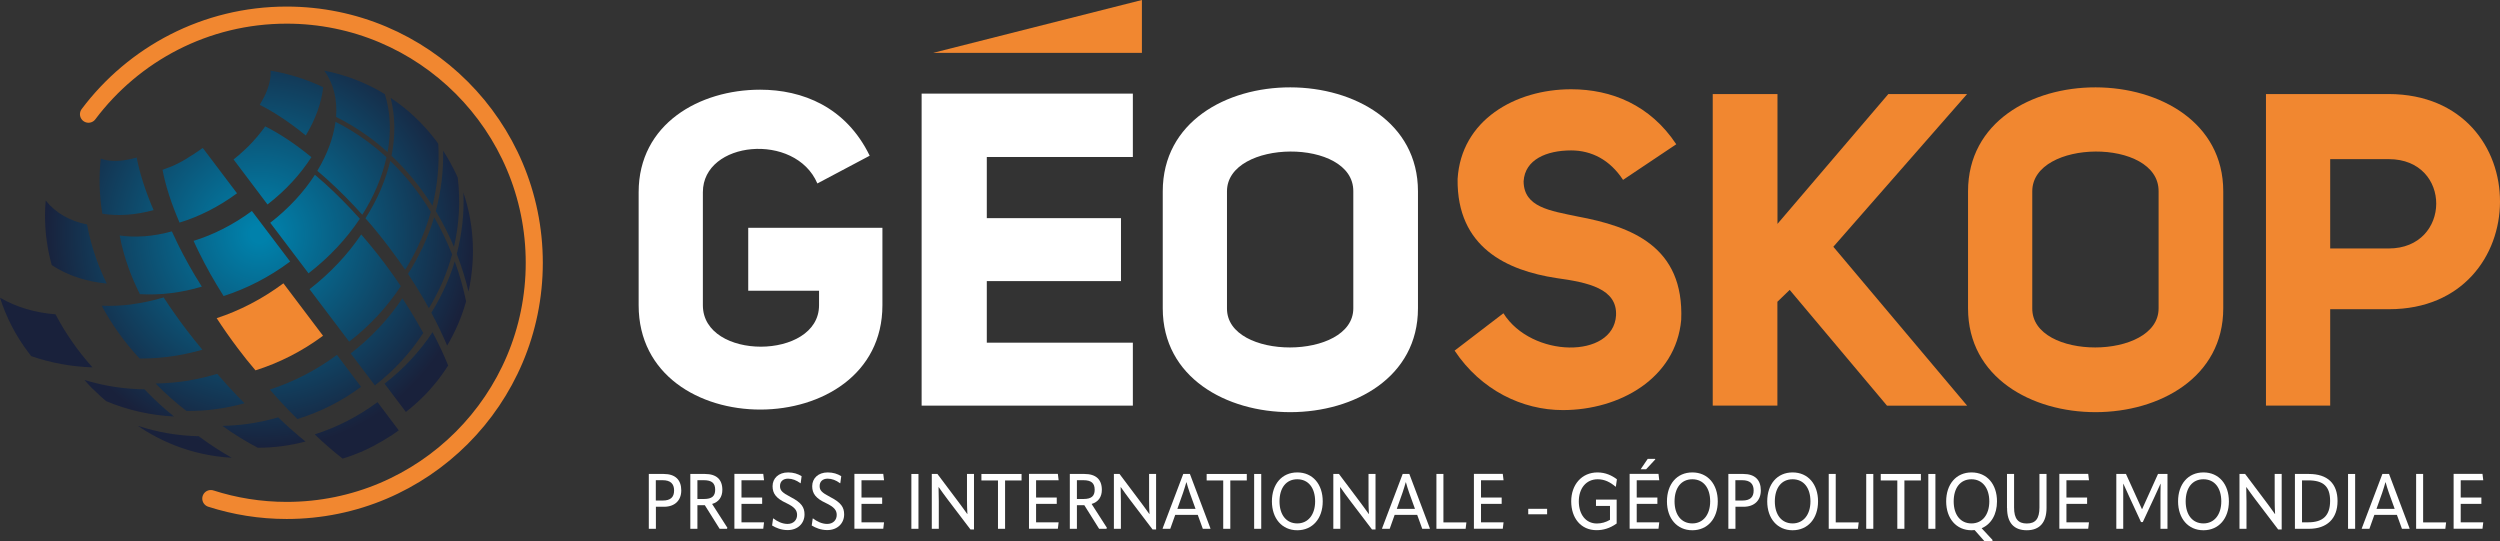
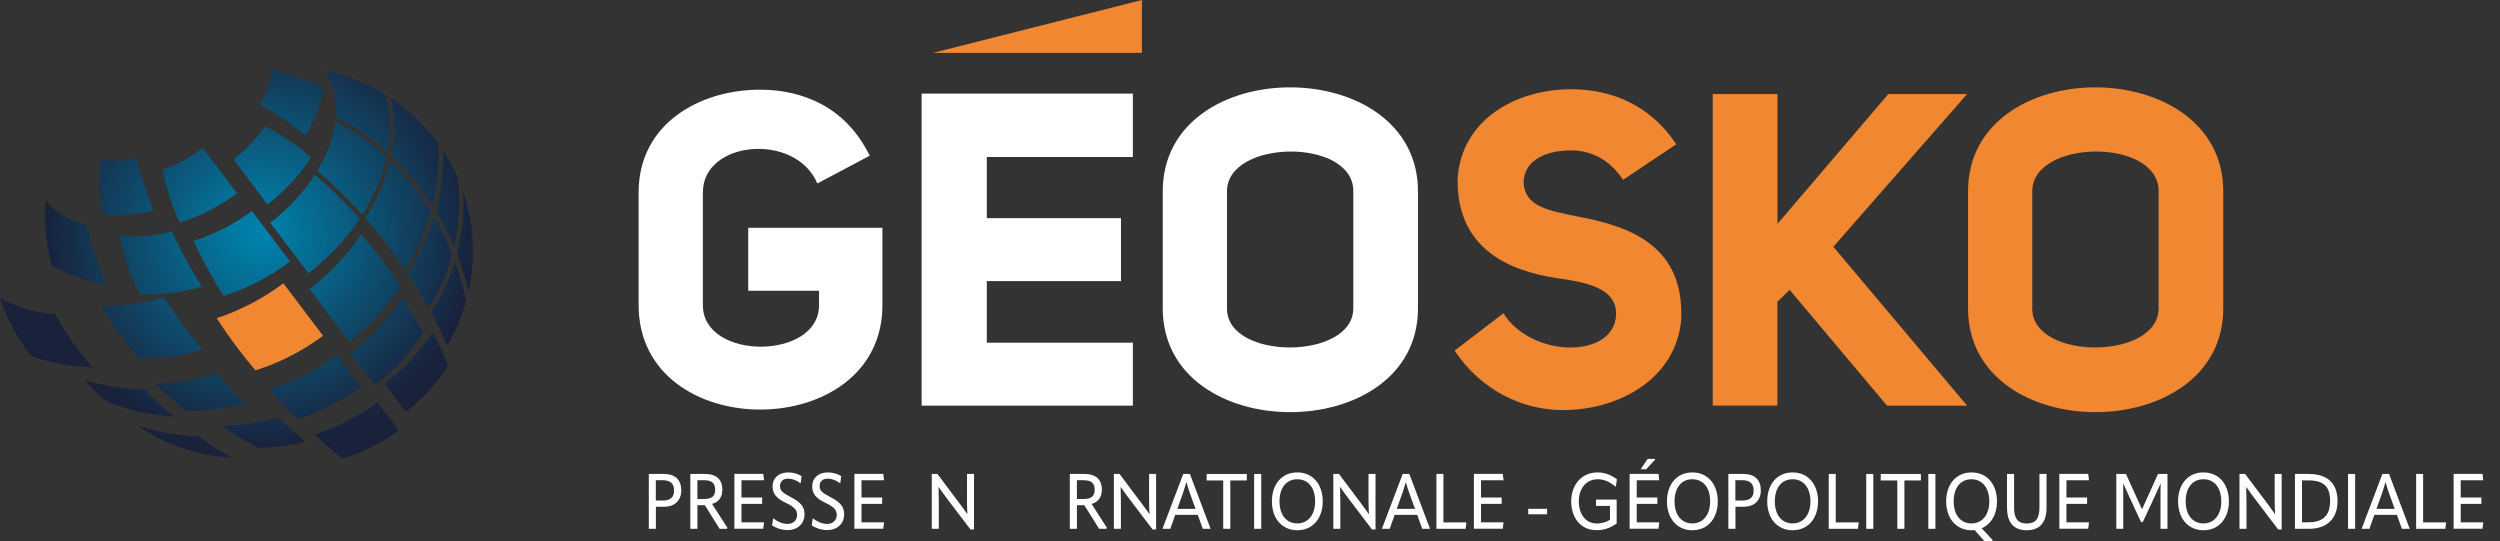
<svg xmlns="http://www.w3.org/2000/svg" id="Calque_2" data-name="Calque 2" viewBox="0 0 292.69 63.38">
  <rect x="0" y="0" width="292.69" height="63.38" fill="#333333" stroke="none" />
  <defs>
    <style> .cls-1, .cls-2 { fill: none; } .cls-2 { stroke: #f18730; stroke-linecap: round; stroke-linejoin: round; stroke-width: 2px; } .cls-3 { fill: #fff; } .cls-4 { fill: #f18730; } .cls-5 { fill: url(#Dégradé_sans_nom_13); } .cls-6 { clip-path: url(#clippath); } </style>
    <clipPath id="clippath">
      <path class="cls-1" d="M25.36,53.42c.59.08,1.18.14,1.77.17-1.27-.72-2.51-1.52-3.7-2.4l-.16-.12c-2.44-.05-4.84-.46-7.14-1.22,2.79,1.91,5.96,3.12,9.23,3.57M28.85,49.65c-.94.12-1.87.19-2.81.21,1.33.96,2.71,1.81,4.14,2.56,1.87,0,3.75-.24,5.59-.73-1.06-.85-2.13-1.79-3.2-2.83-1.23.36-2.47.62-3.72.79M10.92,45.57h0s.18.19.18.19h.01s.16.16.16.16l.09.08.02.02.06.06.02.02.15.14.03.03.14.13.03.03.21.18h.01s.12.12.12.12l.02.02.03.02.04.03.13.11.04.03.03.03c2.51,1.05,5.19,1.65,7.93,1.79-1.13-.91-2.21-1.89-3.24-2.96l-.21-.22c-2.4-.03-4.78-.4-7.04-1.1.34.39.68.76,1.04,1.12M36.86,50.87c1.09,1.04,2.18,1.99,3.25,2.82.75-.22,1.48-.49,2.21-.8h0s.11-.05.11-.05h0s.06-.03.06-.03c.14-.06.28-.12.42-.19l.04-.02.21-.1.05-.03c.15-.07.3-.14.44-.22h.02s.22-.13.22-.13h0c.63-.33,1.26-.7,1.87-1.1h.02c.22-.16.44-.31.66-.46l.03-.02.2-.15h.02s-2.49-3.31-2.49-3.31c-2.29,1.7-4.78,2.95-7.34,3.77M22.19,44.54c-1.32.22-2.65.34-3.97.36,1.13,1.17,2.34,2.24,3.61,3.21,1.15.01,2.3-.05,3.45-.21,1.12-.15,2.25-.38,3.35-.69-.29-.29-.58-.58-.87-.88-.78-.81-1.56-1.67-2.33-2.56-1.08.32-2.16.58-3.25.76M31.59,45.61c.71.83,1.43,1.62,2.16,2.37.36.37.71.73,1.07,1.08,2.61-.8,5.13-2.05,7.45-3.77l-2.82-3.74c-2.46,1.82-5.12,3.17-7.86,4.06M3.35,41.3c.1.13.2.26.3.39,2.29.8,4.71,1.24,7.18,1.32-1.76-1.96-3.2-4.05-4.33-6.21-2.39-.19-4.6-.84-6.5-1.95.72,2.27,1.83,4.45,3.35,6.45M15.4,35.64c-1.19.15-2.36.2-3.49.15,1.15,2.16,2.63,4.24,4.44,6.19,1.45,0,2.92-.11,4.38-.36.99-.17,1.98-.39,2.96-.68-.66-.79-1.32-1.61-1.96-2.46-.92-1.22-1.78-2.44-2.57-3.66-1.27.38-2.53.65-3.77.81M45.03,44.93l2.49,3.3c.81-.63,1.56-1.3,2.25-2.01l.02-.02.17-.18h0c.12-.13.24-.26.36-.39l.02-.03.14-.16.04-.05.11-.12.13-.16.04-.05.13-.15.03-.03c.55-.67,1.05-1.37,1.51-2.09-.51-1.26-1.13-2.57-1.83-3.9-1.49,2.25-3.37,4.29-5.62,6.03M41.07,41.39l2.82,3.73c2.29-1.77,4.18-3.85,5.66-6.14-.24-.44-.49-.88-.75-1.33-.52-.9-1.08-1.81-1.69-2.72-1.6,2.39-3.63,4.58-6.05,6.45M16.83,27.66c-.98.07-1.93.04-2.82-.09.24,1.28.59,2.56,1.05,3.82.37,1.03.81,2.05,1.32,3.05,1.2.07,2.44.03,3.71-.13,1.17-.15,2.35-.4,3.54-.75-1.07-1.68-2-3.35-2.8-4.97-.25-.51-.48-1.01-.71-1.5-1.13.31-2.23.5-3.3.58M52.27,33.24c-.5,1.16-1.09,2.28-1.77,3.37.7,1.31,1.32,2.6,1.85,3.85.97-1.63,1.72-3.38,2.22-5.18-.33-1.58-.77-3.15-1.33-4.68-.27.9-.59,1.78-.97,2.65M5.75,29.78h0c.09.42.19.84.31,1.26,1.84,1.21,4.05,1.93,6.44,2.16-.46-.93-.86-1.87-1.2-2.82-.49-1.36-.86-2.73-1.11-4.1-1.99-.4-3.67-1.33-4.84-2.81-.18,2.1-.05,4.23.4,6.32M36.24,33.86l4.64,6.14c2.44-1.88,4.46-4.09,6.05-6.5-.61-.91-1.26-1.81-1.94-2.72-.88-1.17-1.79-2.28-2.7-3.33-1.56,2.32-3.6,4.51-6.05,6.41M22.66,28.19c.21.47.43.94.67,1.42.81,1.64,1.76,3.34,2.85,5.05,2.65-.85,5.31-2.19,7.79-4.04l-4.48-5.92c-2.2,1.63-4.55,2.8-6.83,3.5M49.39,29.14c-.47,1-1.01,1.97-1.62,2.92.65.98,1.26,1.96,1.83,2.94.21.36.41.72.61,1.08.6-.98,1.13-2,1.58-3.04.46-1.06.84-2.15,1.14-3.26-.59-1.49-1.29-2.94-2.1-4.35-.38,1.27-.86,2.51-1.43,3.72M15,18.68c-1.23.24-2.33.21-3.2-.11-.24,2.11-.18,4.28.18,6.45.91.15,1.87.19,2.88.12,1.01-.07,2.05-.25,3.12-.54-.95-2.21-1.62-4.29-1.98-6.16-.34.1-.67.18-1,.24M31.64,26.08l4.48,5.92c2.45-1.89,4.47-4.08,6.01-6.39-1.35-1.51-2.72-2.89-4.08-4.12h0c-.4-.36-.79-.7-1.18-1.03-1.29,2.01-3.06,3.94-5.23,5.62M53.48,29.74l.07.19c.53,1.38.96,2.79,1.3,4.21.13-.57.23-1.14.31-1.72v-.03c.46-3.27.17-6.65-.91-9.85.11,2.42-.16,4.85-.78,7.2M23.7,17.34l-.18.13h0s-.07.05-.07.05l-.07.05c-.11.08-.22.15-.33.23l-.05.03-.18.12-.05.04c-.16.1-.32.21-.48.3h0s-.18.11-.18.11l-.03.02-.09.06-.06.04-.03.02-.05.03-.04.02-.06.04-.12.07c-.08.04-.15.09-.23.13h0s0,0,0,0l-.03.02-.03.02h-.01c-.1.06-.2.11-.29.16l-.06.03-.2.1-.09.05h-.03s-.07.05-.07.05h-.02s-.07.04-.07.04l-.1.05h-.02s-.15.07-.15.07l-.06.03-.11.04-.15.06c-.3.12-.59.23-.88.33.35,1.87,1.03,3.96,1.99,6.18,2.24-.68,4.55-1.82,6.73-3.43l-3.98-5.27h-.01ZM44.6,22.15c-.49,1.15-1.1,2.29-1.81,3.41.96,1.09,1.9,2.25,2.82,3.47.64.85,1.25,1.7,1.83,2.55.54-.87,1.03-1.76,1.46-2.66.64-1.34,1.15-2.72,1.54-4.12-1.38-2.27-2.98-4.26-4.75-5.96-.26,1.11-.63,2.22-1.1,3.32M31.03,14.82l-.1.14-.06.08-.06.08-.09.12-.03.04-.03.04-.04.05-.02.03-.03.04-.1.12-.08.1-.16.2h0s-.05.07-.05.07l-.03.03-.04.05-.05.05h0s-.16.19-.16.19l-.03.04h-.01c-.23.27-.47.53-.73.79h0c-.31.31-.64.62-.99.92l-.02.02-.16.14-.04.04c-.12.1-.24.2-.37.3l-.02.02h0s-.06.05-.06.05l-.07.05-.05.04h-.01s3.98,5.28,3.98,5.28c2.14-1.65,3.87-3.56,5.14-5.54-1.87-1.53-3.7-2.75-5.4-3.6v.02ZM51.02,24.72l.16.26c.75,1.27,1.4,2.58,1.97,3.92.61-2.66.77-5.41.44-8.11-.1-.24-.21-.47-.33-.71l-.02-.03-.13-.26v-.02s-.1-.17-.1-.17l-.05-.09-.08-.16-.06-.11-.03-.06v-.02s-.02-.02-.02-.02l-.08-.15-.02-.04c-.25-.44-.51-.88-.79-1.3.05,2.37-.24,4.75-.86,7.07M38.6,16.99c-.36,1-.85,2.01-1.45,3.01.42.35.83.71,1.25,1.09h0c1.34,1.21,2.69,2.57,4.02,4.05.66-1.05,1.23-2.12,1.69-3.2.5-1.17.88-2.36,1.14-3.53-.83-.76-1.69-1.47-2.58-2.1-1.09-.78-2.23-1.47-3.39-2.05-.12.89-.35,1.81-.68,2.74M45.83,18.23c1.77,1.67,3.39,3.63,4.8,5.86.59-2.39.82-4.84.68-7.26-.1-.13-.19-.27-.29-.4-1.52-2-3.31-3.67-5.29-4.98.55,2.13.58,4.44.11,6.78M30.91,11.38c-.15.29-.32.59-.5.89,1.7.86,3.53,2.07,5.39,3.59.57-.95,1.03-1.9,1.37-2.85.34-.95.57-1.89.67-2.8-1.99-.94-4.06-1.59-6.16-1.94.06.92-.21,1.99-.77,3.11M37.96,8.27c1.11,1.52,1.54,3.4,1.39,5.42,1.25.62,2.47,1.35,3.64,2.19.82.59,1.62,1.23,2.39,1.93.43-2.37.34-4.68-.32-6.79-2.2-1.34-4.61-2.26-7.1-2.75Z" />
    </clipPath>
    <radialGradient id="Dégradé_sans_nom_13" data-name="Dégradé sans nom 13" cx="-153.62" cy="343.45" fx="-153.62" fy="343.45" r=".04" gradientTransform="translate(-212777.65 95216.78) rotate(90) scale(619.62 -619.62)" gradientUnits="userSpaceOnUse">
      <stop offset="0" stop-color="#0081ab" />
      <stop offset=".04" stop-color="#0081ab" />
      <stop offset="1" stop-color="#19213b" />
    </radialGradient>
  </defs>
  <g id="Calque_1-2" data-name="Calque 1">
    <g>
      <polygon class="cls-4" points="133.69 0 109.28 6.18 109.28 6.19 133.69 6.19 133.69 0" />
      <g>
        <path class="cls-3" d="M79.76,57.42c0,1.15-.74,1.91-2.02,1.91h-.95v2.58h-.83v-6.42h1.75c1.35,0,2.05.69,2.05,1.93ZM77.59,58.6c.92,0,1.33-.39,1.33-1.18s-.43-1.2-1.34-1.2h-.8v2.38h.81Z" />
        <path class="cls-3" d="M85.16,61.79l-.05.12h-.86l-1.73-2.76h-.87v2.76h-.83v-6.42h1.72c1.31,0,2.03.62,2.03,1.86,0,.84-.43,1.43-1.2,1.65l1.79,2.79ZM81.65,56.22v2.2h.77c.94,0,1.31-.35,1.31-1.08,0-.78-.4-1.12-1.33-1.12h-.74Z" />
        <path class="cls-3" d="M86.81,58.99v2.16h2.64l-.09.75h-3.38v-6.42h3.38l.09.75h-2.64v2.02h2.42v.74h-2.42Z" />
        <path class="cls-3" d="M90.39,61.54l.12-.84h.04c.44.34,1.03.64,1.65.64.7,0,1.12-.46,1.12-1.05,0-.53-.25-.91-1.28-1.4-1.17-.54-1.59-1.11-1.59-1.97,0-.91.69-1.61,1.82-1.61.63,0,1.15.17,1.58.44l-.11.82h-.04c-.45-.34-.94-.53-1.44-.53-.6,0-.94.35-.94.86s.23.76,1.24,1.29c1.28.65,1.63,1.21,1.63,2.04,0,1.02-.76,1.83-1.98,1.83-.74,0-1.37-.26-1.82-.54Z" />
        <path class="cls-3" d="M95.03,61.54l.12-.84h.04c.44.34,1.03.64,1.65.64.7,0,1.12-.46,1.12-1.05,0-.53-.25-.91-1.28-1.4-1.17-.54-1.59-1.11-1.59-1.97,0-.91.69-1.61,1.82-1.61.63,0,1.15.17,1.58.44l-.11.82h-.04c-.45-.34-.94-.53-1.44-.53-.6,0-.94.35-.94.86s.23.76,1.24,1.29c1.28.65,1.63,1.21,1.63,2.04,0,1.02-.76,1.83-1.98,1.83-.74,0-1.37-.26-1.82-.54Z" />
        <path class="cls-3" d="M100.86,58.99v2.16h2.64l-.09.75h-3.38v-6.42h3.38l.09.75h-2.64v2.02h2.42v.74h-2.42Z" />
-         <path class="cls-3" d="M106.7,55.49h.83v6.42h-.83v-6.42Z" />
        <path class="cls-3" d="M109.09,61.91v-6.42h.66l2.42,3.22c.36.47.71.97,1.07,1.47h.02c-.03-.5-.05-1.01-.05-1.66v-3.03h.82v6.5h-.41l-2.66-3.5c-.35-.46-.71-.96-1.06-1.46h-.02c.02.5.03,1.02.03,1.66v3.22h-.82Z" />
-         <path class="cls-3" d="M119.6,55.49v.76h-1.93v5.66h-.83v-5.66h-1.94v-.76h4.7Z" />
-         <path class="cls-3" d="M121.3,58.99v2.16h2.64l-.09.75h-3.38v-6.42h3.38l.09.75h-2.64v2.02h2.42v.74h-2.42Z" />
        <path class="cls-3" d="M129.59,61.79l-.05.12h-.86l-1.73-2.76h-.87v2.76h-.83v-6.42h1.72c1.31,0,2.03.62,2.03,1.86,0,.84-.43,1.43-1.2,1.65l1.79,2.79ZM126.08,56.22v2.2h.77c.94,0,1.31-.35,1.31-1.08,0-.78-.4-1.12-1.33-1.12h-.74Z" />
        <path class="cls-3" d="M130.41,61.91v-6.42h.66l2.42,3.22c.36.47.71.97,1.07,1.47h.02c-.03-.5-.05-1.01-.05-1.66v-3.03h.82v6.5h-.41l-2.66-3.5c-.35-.46-.71-.96-1.06-1.46h-.02c.02.5.03,1.02.03,1.66v3.22h-.82Z" />
        <path class="cls-3" d="M139.31,55.49l2.41,6.39-.03.03h-.87l-.59-1.63h-2.64l-.58,1.63h-.87l-.03-.03,2.42-6.39h.79ZM137.84,59.58h2.13l-.68-1.89c-.15-.44-.28-.84-.38-1.23h-.02c-.1.38-.24.79-.38,1.23l-.67,1.89Z" />
        <path class="cls-3" d="M145.97,55.49v.76h-1.93v5.66h-.83v-5.66h-1.94v-.76h4.7Z" />
        <path class="cls-3" d="M146.83,55.49h.83v6.42h-.83v-6.42Z" />
        <path class="cls-3" d="M148.91,58.7c0-2.01,1.16-3.39,2.97-3.39s2.98,1.38,2.98,3.39-1.19,3.38-2.98,3.38-2.97-1.38-2.97-3.38ZM153.97,58.7c0-1.58-.79-2.59-2.09-2.59s-2.08,1.01-2.08,2.59.8,2.58,2.08,2.58,2.09-1.04,2.09-2.58Z" />
        <path class="cls-3" d="M156.1,61.91v-6.42h.66l2.42,3.22c.36.47.71.97,1.07,1.47h.02c-.03-.5-.05-1.01-.05-1.66v-3.03h.82v6.5h-.41l-2.66-3.5c-.35-.46-.71-.96-1.06-1.46h-.02c.02.5.03,1.02.03,1.66v3.22h-.82Z" />
        <path class="cls-3" d="M165,55.49l2.41,6.39-.03.03h-.87l-.59-1.63h-2.64l-.58,1.63h-.87l-.03-.03,2.42-6.39h.79ZM163.53,59.58h2.13l-.68-1.89c-.15-.44-.28-.84-.38-1.23h-.02c-.1.38-.24.79-.38,1.23l-.67,1.89Z" />
        <path class="cls-3" d="M168.16,55.49h.83v5.67h2.69l-.09.75h-3.42v-6.42Z" />
        <path class="cls-3" d="M173.39,58.99v2.16h2.64l-.09.75h-3.38v-6.42h3.38l.09.75h-2.64v2.02h2.42v.74h-2.42Z" />
        <path class="cls-3" d="M178.92,60.21v-.64h2.21v.64h-2.21Z" />
        <path class="cls-3" d="M183.95,58.71c0-1.97,1.23-3.4,3.08-3.4.94,0,1.68.36,2.27.8l-.12.86h-.05c-.6-.51-1.27-.86-2.07-.86-1.38,0-2.22,1.08-2.22,2.59s.8,2.59,2.12,2.59c.53,0,1.05-.15,1.53-.43v-1.63h-1.64v-.74h2.42v2.8c-.83.59-1.61.78-2.35.78-1.85,0-2.97-1.43-2.97-3.37Z" />
        <path class="cls-3" d="M191.62,58.99v2.16h2.64l-.09.75h-3.38v-6.42h3.38l.09.75h-2.64v2.02h2.42v.74h-2.42ZM193.79,53.79l-1.07,1.15h-.64l.83-1.22h.85l.04.06Z" />
        <path class="cls-3" d="M195.16,58.7c0-2.01,1.16-3.39,2.97-3.39s2.98,1.38,2.98,3.39-1.19,3.38-2.98,3.38-2.97-1.38-2.97-3.38ZM200.22,58.7c0-1.58-.79-2.59-2.09-2.59s-2.08,1.01-2.08,2.59.8,2.58,2.08,2.58,2.09-1.04,2.09-2.58Z" />
        <path class="cls-3" d="M206.15,57.42c0,1.15-.74,1.91-2.02,1.91h-.95v2.58h-.83v-6.42h1.75c1.35,0,2.05.69,2.05,1.93ZM203.98,58.6c.92,0,1.33-.39,1.33-1.18s-.43-1.2-1.34-1.2h-.8v2.38h.81Z" />
        <path class="cls-3" d="M206.9,58.7c0-2.01,1.16-3.39,2.97-3.39s2.98,1.38,2.98,3.39-1.19,3.38-2.98,3.38-2.97-1.38-2.97-3.38ZM211.96,58.7c0-1.58-.79-2.59-2.09-2.59s-2.08,1.01-2.08,2.59.8,2.58,2.08,2.58,2.09-1.04,2.09-2.58Z" />
        <path class="cls-3" d="M214.09,55.49h.83v5.67h2.69l-.09.75h-3.42v-6.42Z" />
        <path class="cls-3" d="M218.49,55.49h.83v6.42h-.83v-6.42Z" />
        <path class="cls-3" d="M224.89,55.49v.76h-1.93v5.66h-.83v-5.66h-1.94v-.76h4.7Z" />
        <path class="cls-3" d="M225.76,55.49h.83v6.42h-.83v-6.42Z" />
        <path class="cls-3" d="M232,61.84l1.29,1.39-.06.15h-.88l-1.17-1.32c-.12,0-.24.02-.36.02-1.79,0-2.97-1.38-2.97-3.38s1.16-3.39,2.97-3.39,2.98,1.38,2.98,3.39c0,1.52-.68,2.67-1.79,3.14ZM230.81,61.28c1.29,0,2.09-1.04,2.09-2.58s-.79-2.59-2.09-2.59-2.08,1.01-2.08,2.59.8,2.58,2.08,2.58Z" />
        <path class="cls-3" d="M234.97,59.48v-3.99h.83v3.93c0,1.31.47,1.87,1.49,1.87s1.48-.56,1.48-1.88v-3.92h.83v3.97c0,1.7-.8,2.62-2.31,2.62s-2.31-.87-2.31-2.6Z" />
        <path class="cls-3" d="M241.93,58.99v2.16h2.64l-.09.75h-3.38v-6.42h3.38l.09.75h-2.64v2.02h2.42v.74h-2.42Z" />
        <path class="cls-3" d="M247.77,61.91v-6.42h1.13l1.87,4.12h.02l1.86-4.12h1.11v6.42h-.82v-3.32c0-.65,0-1.3.02-1.95h-.02c-.24.51-.45,1.02-.69,1.52l-1.38,2.96h-.21l-1.37-2.96c-.24-.51-.45-1.01-.69-1.52h-.02c0,.65,0,1.3,0,1.95v3.32h-.82Z" />
        <path class="cls-3" d="M255,58.7c0-2.01,1.16-3.39,2.97-3.39s2.98,1.38,2.98,3.39-1.19,3.38-2.98,3.38-2.97-1.38-2.97-3.38ZM260.06,58.7c0-1.58-.79-2.59-2.09-2.59s-2.08,1.01-2.08,2.59.8,2.58,2.08,2.58,2.09-1.04,2.09-2.58Z" />
        <path class="cls-3" d="M262.19,61.91v-6.42h.66l2.42,3.22c.36.47.71.97,1.07,1.47h.02c-.03-.5-.05-1.01-.05-1.66v-3.03h.82v6.5h-.41l-2.66-3.5c-.35-.46-.71-.96-1.06-1.46h-.02c.02.5.03,1.02.03,1.66v3.22h-.82Z" />
        <path class="cls-3" d="M268.68,61.91v-6.42h1.64c2.19,0,3.35,1.13,3.35,3.18s-1.24,3.24-3.34,3.24h-1.65ZM269.51,61.15h.74c1.72,0,2.55-.8,2.55-2.51s-.8-2.4-2.56-2.4h-.73v4.9Z" />
        <path class="cls-3" d="M274.9,55.49h.83v6.42h-.83v-6.42Z" />
        <path class="cls-3" d="M279.7,55.49l2.41,6.39-.03.03h-.87l-.59-1.63h-2.64l-.58,1.63h-.87l-.03-.03,2.42-6.39h.79ZM278.23,59.58h2.13l-.68-1.89c-.15-.44-.28-.84-.38-1.23h-.02c-.1.38-.24.79-.38,1.23l-.67,1.89Z" />
        <path class="cls-3" d="M282.86,55.49h.83v5.67h2.69l-.09.75h-3.42v-6.42Z" />
        <path class="cls-3" d="M288.09,58.99v2.16h2.64l-.09.75h-3.38v-6.42h3.38l.09.75h-2.64v2.02h2.42v.74h-2.42Z" />
      </g>
      <g>
-         <path class="cls-2" d="M24.68,58.37c2.8.9,5.79,1.39,8.88,1.39,16.01,0,28.99-12.98,28.99-28.99S49.57,1.77,33.56,1.77c-9.49,0-17.91,4.56-23.2,11.6" />
        <g class="cls-6">
          <rect class="cls-5" x="4.81" y="3.19" width="46.46" height="54.31" transform="translate(-5.87 53.94) rotate(-82.08)" />
        </g>
        <path class="cls-4" d="M25.36,37.24c.76,1.17,1.58,2.34,2.46,3.51.68.91,1.38,1.78,2.09,2.61,2.76-.87,5.43-2.21,7.91-4.05l-4.64-6.14c-2.49,1.85-5.15,3.21-7.81,4.08" />
      </g>
    </g>
    <g>
      <path class="cls-3" d="M95.69,21.47c-2.58-6.03-13.4-5-13.4,1.03v13.24c0,6.49,13.6,6.44,13.6,0v-1.7h-8.29v-7.37h15.71v9.07c0,16.23-28.54,16.33-28.54,0v-13.24c0-7.99,7.11-12,14.22-12,4.95,0,10.05,2.01,12.83,7.73l-6.13,3.25Z" />
      <path class="cls-3" d="M132.63,18.38h-17.1v7.16h15.71v7.37h-15.71v7.21h17.1v7.37h-24.73V10.96h24.73v7.42Z" />
      <path class="cls-3" d="M166.01,22.4v13.7c0,16.18-29.88,16.23-29.88,0v-13.7c0-16.28,29.88-16.18,29.88,0ZM143.65,36.1c-.05,6.13,14.79,6.08,14.79,0v-13.7c.05-6.29-14.79-6.13-14.79,0v13.7Z" />
      <path class="cls-4" d="M176.01,36.67c3.3,5.26,12.88,5.36,13.19.26.15-3.14-3.25-3.86-7.01-4.38-5.72-.88-11.64-3.55-11.54-11.59.41-6.9,6.75-10.51,13.29-10.51,4.74,0,9.27,1.85,12.31,6.44l-6.23,4.17c-1.55-2.37-3.71-3.45-6.08-3.45-2.89,0-5.41,1.08-5.56,3.61v.05c.05,2.99,3.09,3.4,6.29,4.07,6.34,1.18,12.52,3.5,12.16,12.11-.62,6.85-7.21,10.56-13.86,10.56-4.74,0-9.58-2.32-12.67-6.96l5.72-4.38Z" />
      <path class="cls-4" d="M208.1,11.01v15.2l12.98-15.2h9.22l-15.66,17.88,15.66,18.6h-9.38l-11.39-13.55-1.44,1.39v12.16h-7.57V11.01h7.57Z" />
      <path class="cls-4" d="M260.29,22.4v13.7c0,16.18-29.88,16.23-29.88,0v-13.7c0-16.28,29.88-16.18,29.88,0ZM237.93,36.1c-.05,6.13,14.79,6.08,14.79,0v-13.7c.05-6.29-14.79-6.13-14.79,0v13.7Z" />
-       <path class="cls-4" d="M272.81,47.49h-7.52V11.01h14.37c17.47.05,17.26,25.19.05,25.19h-6.9v11.28ZM279.66,18.63h-6.85v10.46h6.85c7.37,0,7.47-10.46,0-10.46Z" />
    </g>
  </g>
</svg>